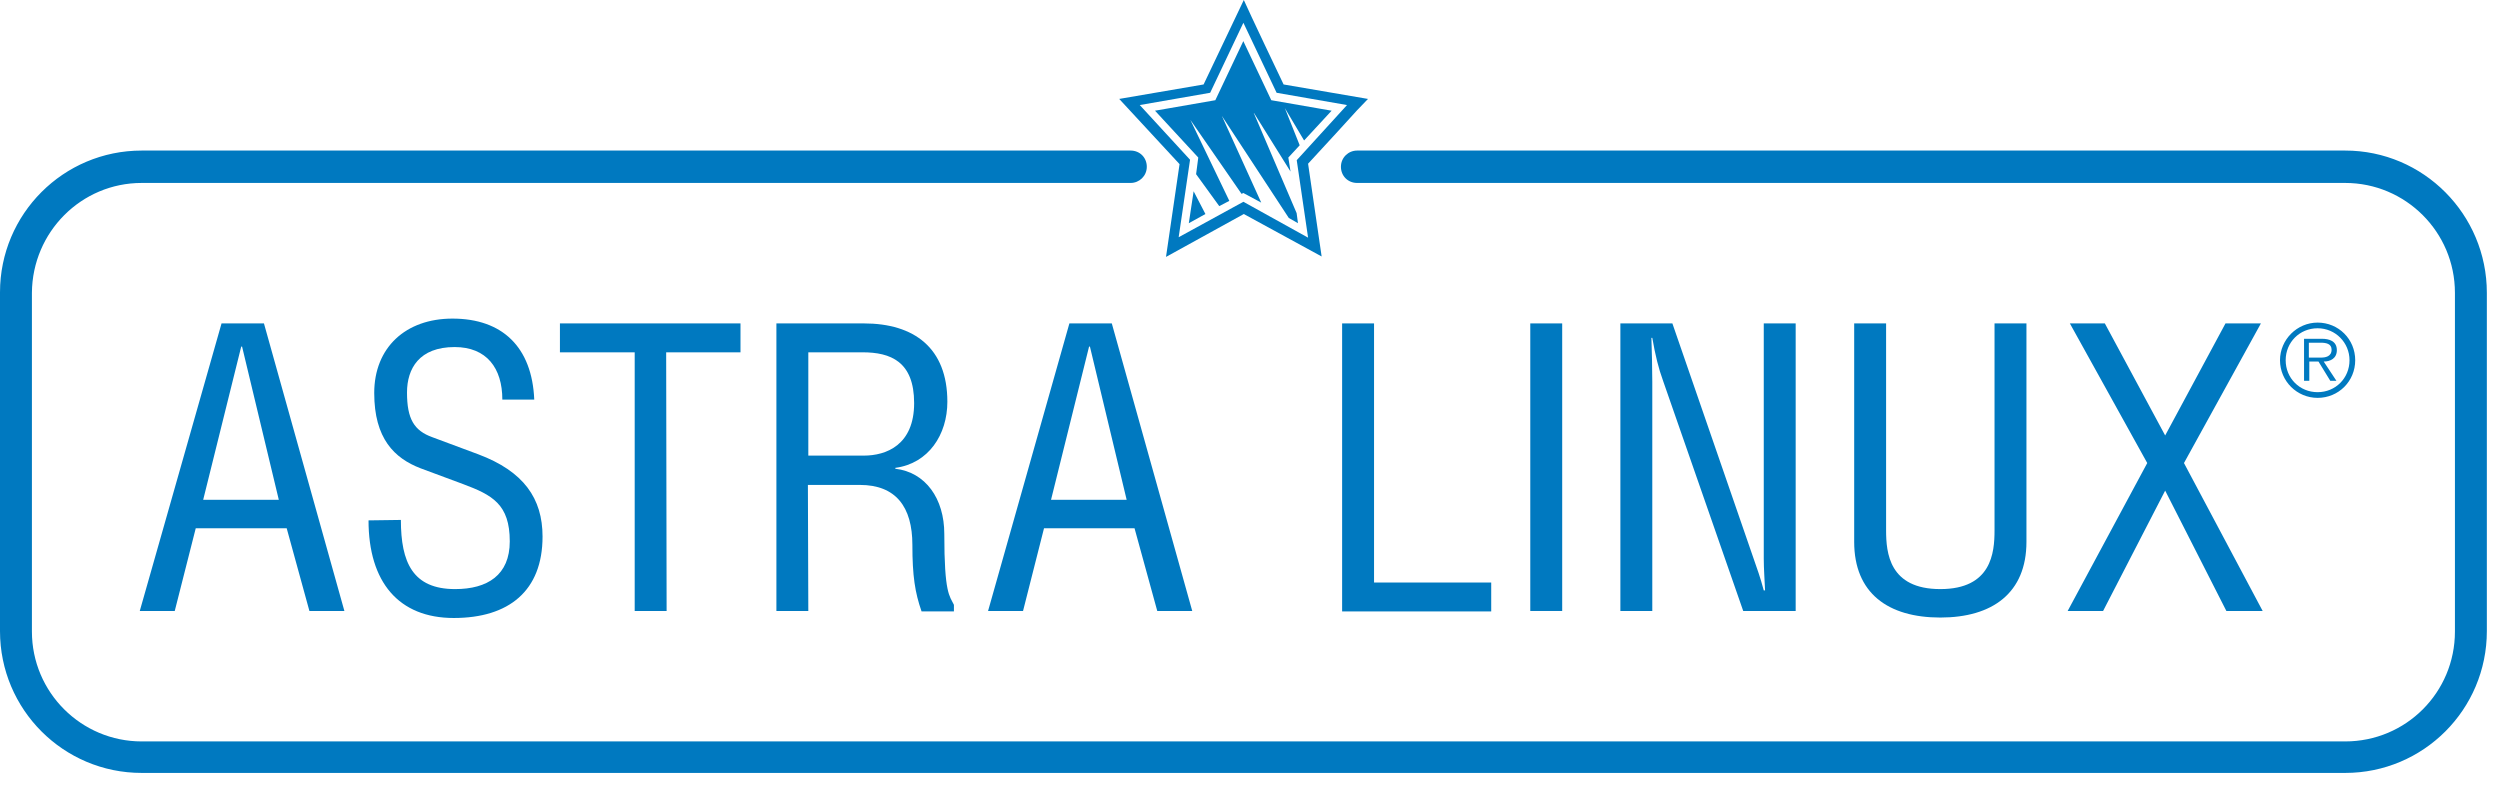
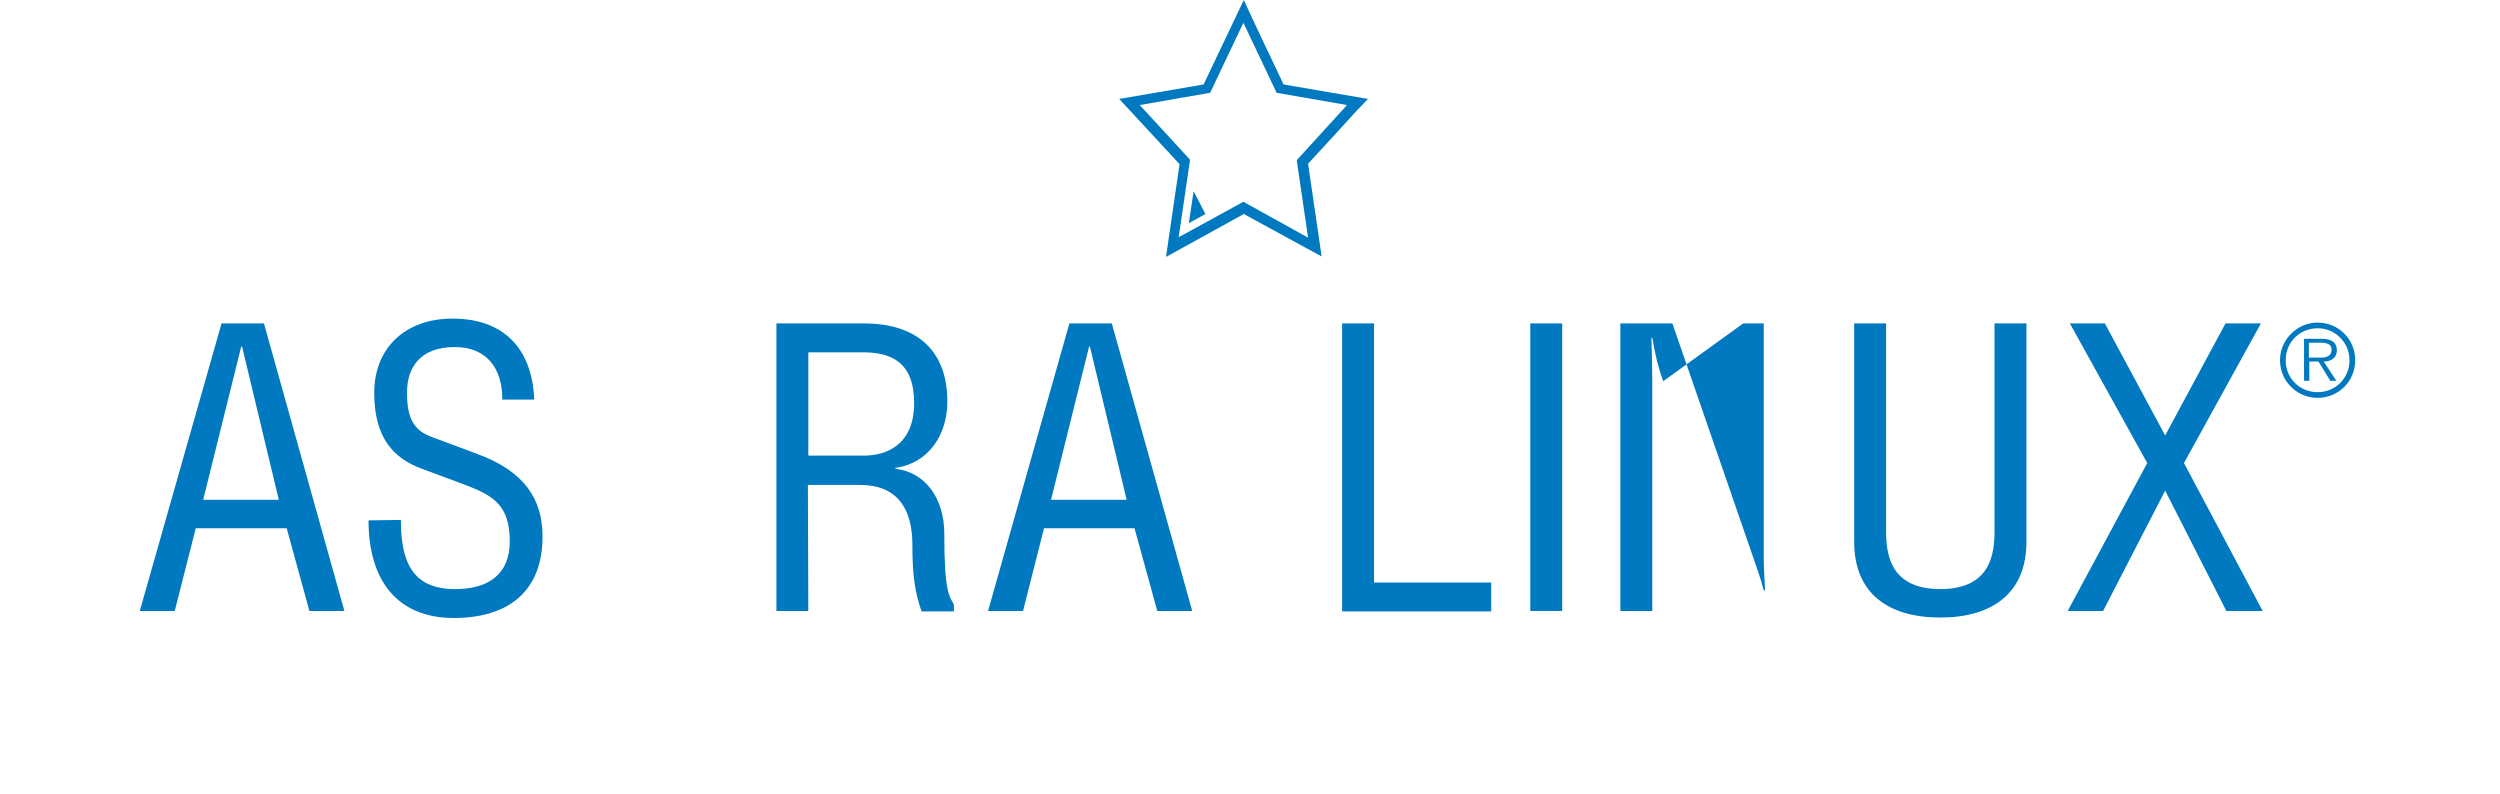
<svg xmlns="http://www.w3.org/2000/svg" width="107" height="34" viewBox="0 0 107 34" fill="none">
  <path d="M9.482 13.842H11.297L14.74 26.15H13.243L12.27 22.609H8.378L7.479 26.15H5.982L9.482 13.842ZM10.361 14.835H10.324L8.696 21.392H11.933L10.361 14.835Z" fill="#0079C0" />
  <path d="M17.158 22.253C17.158 24.07 17.663 25.213 19.479 25.213C20.863 25.213 21.818 24.614 21.818 23.171C21.818 21.579 21.069 21.186 19.815 20.717L18 20.043C16.878 19.612 16.017 18.769 16.017 16.821C16.017 14.873 17.364 13.636 19.366 13.636C21.5 13.636 22.772 14.854 22.866 17.102H21.5C21.5 15.753 20.826 14.854 19.46 14.854C17.944 14.854 17.42 15.772 17.42 16.802C17.42 17.926 17.72 18.432 18.506 18.713L20.47 19.444C22.416 20.174 23.221 21.335 23.221 22.965C23.221 25.288 21.78 26.45 19.422 26.45C17.065 26.45 15.773 24.913 15.773 22.272L17.158 22.253Z" fill="#0079C0" />
-   <path d="M28.531 26.15H27.165V15.079H23.965V13.842H31.693V15.079H28.512L28.531 26.15Z" fill="#0079C0" />
  <path d="M34.596 26.15H33.23V13.842H36.973C39.125 13.842 40.547 14.892 40.547 17.196C40.547 18.601 39.742 19.837 38.32 20.024V20.062C39.611 20.212 40.416 21.335 40.416 22.853C40.416 25.419 40.641 25.494 40.828 25.887V26.169H39.443C39.162 25.363 39.05 24.651 39.05 23.321C39.05 21.691 38.339 20.755 36.805 20.755H34.578L34.596 26.15ZM34.596 19.5H36.973C37.927 19.5 39.125 19.05 39.125 17.252C39.125 15.472 38.114 15.079 36.917 15.079H34.596V19.5Z" fill="#0079C0" />
  <path d="M45.77 13.842H47.585L51.028 26.15H49.531L48.558 22.609H44.684L43.786 26.15H42.289L45.77 13.842ZM46.649 14.835H46.612L44.984 21.392H48.221L46.649 14.835Z" fill="#0079C0" />
  <path d="M58.809 24.932H63.824V26.169H57.443V13.842H58.809V24.932Z" fill="#0079C0" />
  <path d="M66.862 26.15H65.496V13.842H66.862V26.15Z" fill="#0079C0" />
-   <path d="M71.578 13.842L75.059 23.921C75.209 24.351 75.34 24.707 75.489 25.269H75.545C75.527 24.82 75.489 24.351 75.489 23.902V13.842H76.855V26.15H74.61L71.185 16.315C70.98 15.753 70.849 15.21 70.718 14.461H70.68C70.699 15.079 70.718 15.716 70.718 16.334V26.15H69.352V13.842H71.578Z" fill="#0079C0" />
+   <path d="M71.578 13.842L75.059 23.921C75.209 24.351 75.34 24.707 75.489 25.269H75.545C75.527 24.82 75.489 24.351 75.489 23.902V13.842H76.855H74.61L71.185 16.315C70.98 15.753 70.849 15.21 70.718 14.461H70.68C70.699 15.079 70.718 15.716 70.718 16.334V26.15H69.352V13.842H71.578Z" fill="#0079C0" />
  <path d="M80.725 13.842V22.703C80.725 23.658 80.856 25.213 83.046 25.213C85.235 25.213 85.366 23.658 85.366 22.703V13.842H86.732V23.19C86.732 25.382 85.273 26.431 83.046 26.431C80.8 26.431 79.359 25.382 79.359 23.19V13.842H80.725Z" fill="#0079C0" />
  <path d="M90.087 13.842L92.669 18.638L95.251 13.842H96.767L93.474 19.818L96.842 26.15H95.289L92.669 20.998L90.012 26.15H88.496L91.902 19.818L88.59 13.842H90.087Z" fill="#0079C0" />
-   <path d="M100.375 6.444H58.084C57.71 6.444 57.392 6.744 57.392 7.137C57.392 7.53 57.691 7.83 58.084 7.83H100.375C102.957 7.83 105.071 9.928 105.071 12.532V27.031C105.071 29.635 102.976 31.733 100.375 31.733H71.931H6.063C3.481 31.733 1.366 29.635 1.366 27.031V12.532C1.385 9.928 3.481 7.83 6.063 7.83H48.391C48.765 7.83 49.083 7.53 49.083 7.137C49.083 6.744 48.784 6.444 48.391 6.444H6.063C2.713 6.444 0 9.16 0 12.513V27.012C0 30.365 2.713 33.081 6.063 33.081H71.931H100.375C103.724 33.081 106.437 30.365 106.437 27.012V12.532C106.437 9.179 103.724 6.444 100.375 6.444Z" fill="#0079C0" />
  <path d="M58.55 4.234L54.938 3.615C54.62 2.96 53.572 0.731 53.572 0.731L53.235 0L51.514 3.615L47.902 4.234L50.485 7.025L49.905 10.996L53.235 9.16L56.566 10.977L55.986 7.006C56.454 6.5 58.007 4.814 58.082 4.721L58.55 4.234ZM55.5 6.856L55.986 10.172L53.217 8.636L50.447 10.153L50.934 6.837L48.782 4.496L51.795 3.971L53.217 0.974L54.639 3.971L57.652 4.496L55.5 6.856Z" fill="#0079C0" />
-   <path d="M51.193 7.455L52.184 8.822L52.615 8.597L50.949 5.132L53.139 8.298L53.214 8.26L53.981 8.672L52.297 4.963L55.16 9.328L55.553 9.553L55.496 9.122L53.644 4.795L55.234 7.342L55.141 6.743L55.627 6.218L54.991 4.626L55.815 6.012L56.993 4.738L54.411 4.289L53.214 1.76L52.016 4.289L49.434 4.738L51.286 6.743L51.193 7.455Z" fill="#0079C0" />
  <path d="M51.087 8.186L50.881 9.553L51.592 9.16L51.087 8.186Z" fill="#0079C0" />
  <path d="M100.803 15.418C100.803 16.317 100.091 17.029 99.193 17.029C98.314 17.029 97.584 16.317 97.584 15.418C97.584 14.537 98.314 13.807 99.193 13.807C100.091 13.807 100.803 14.518 100.803 15.418ZM97.827 15.418C97.827 16.186 98.426 16.785 99.193 16.785C99.96 16.785 100.559 16.186 100.559 15.418C100.559 14.668 99.96 14.05 99.193 14.05C98.426 14.05 97.827 14.65 97.827 15.418ZM98.594 14.5H99.38C99.68 14.5 100.017 14.593 100.017 14.987C100.017 15.343 99.736 15.474 99.455 15.474L99.998 16.298H99.736L99.231 15.474H98.838V16.298H98.613V14.5H98.594ZM98.819 15.305H99.343C99.511 15.305 99.792 15.268 99.792 14.968C99.792 14.706 99.549 14.668 99.324 14.668H98.819V15.305Z" fill="#0079C0" />
</svg>